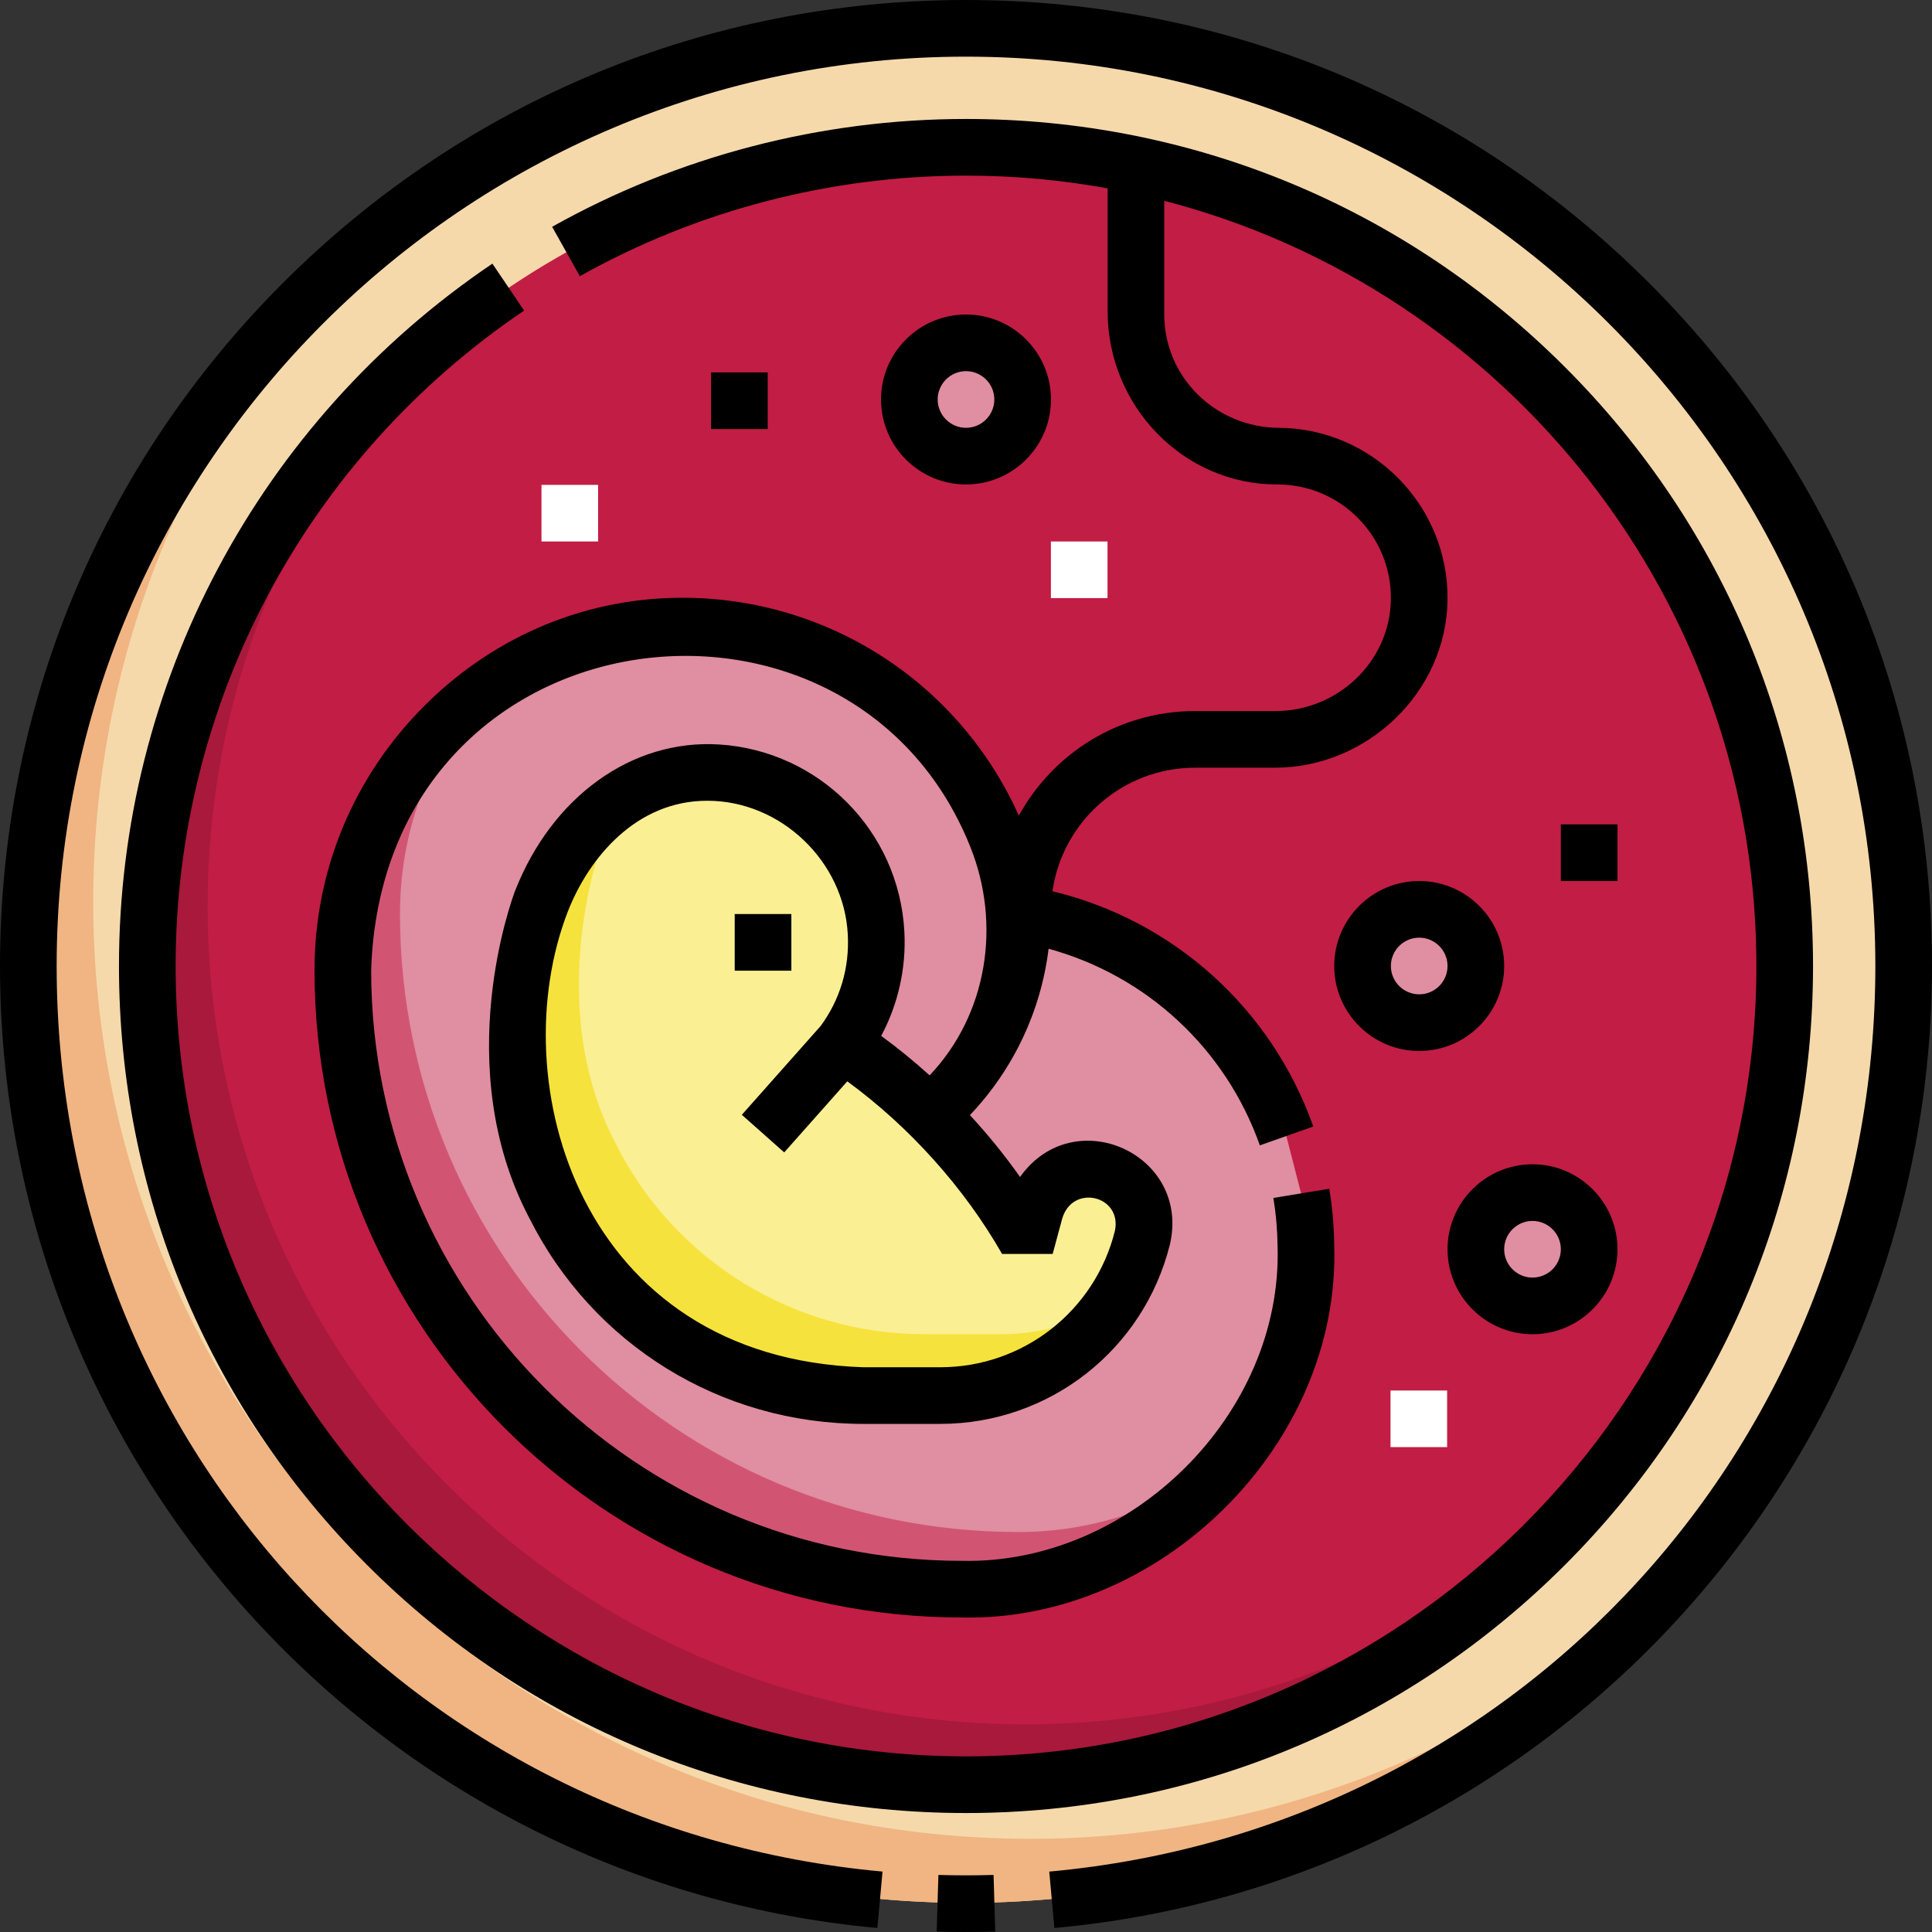
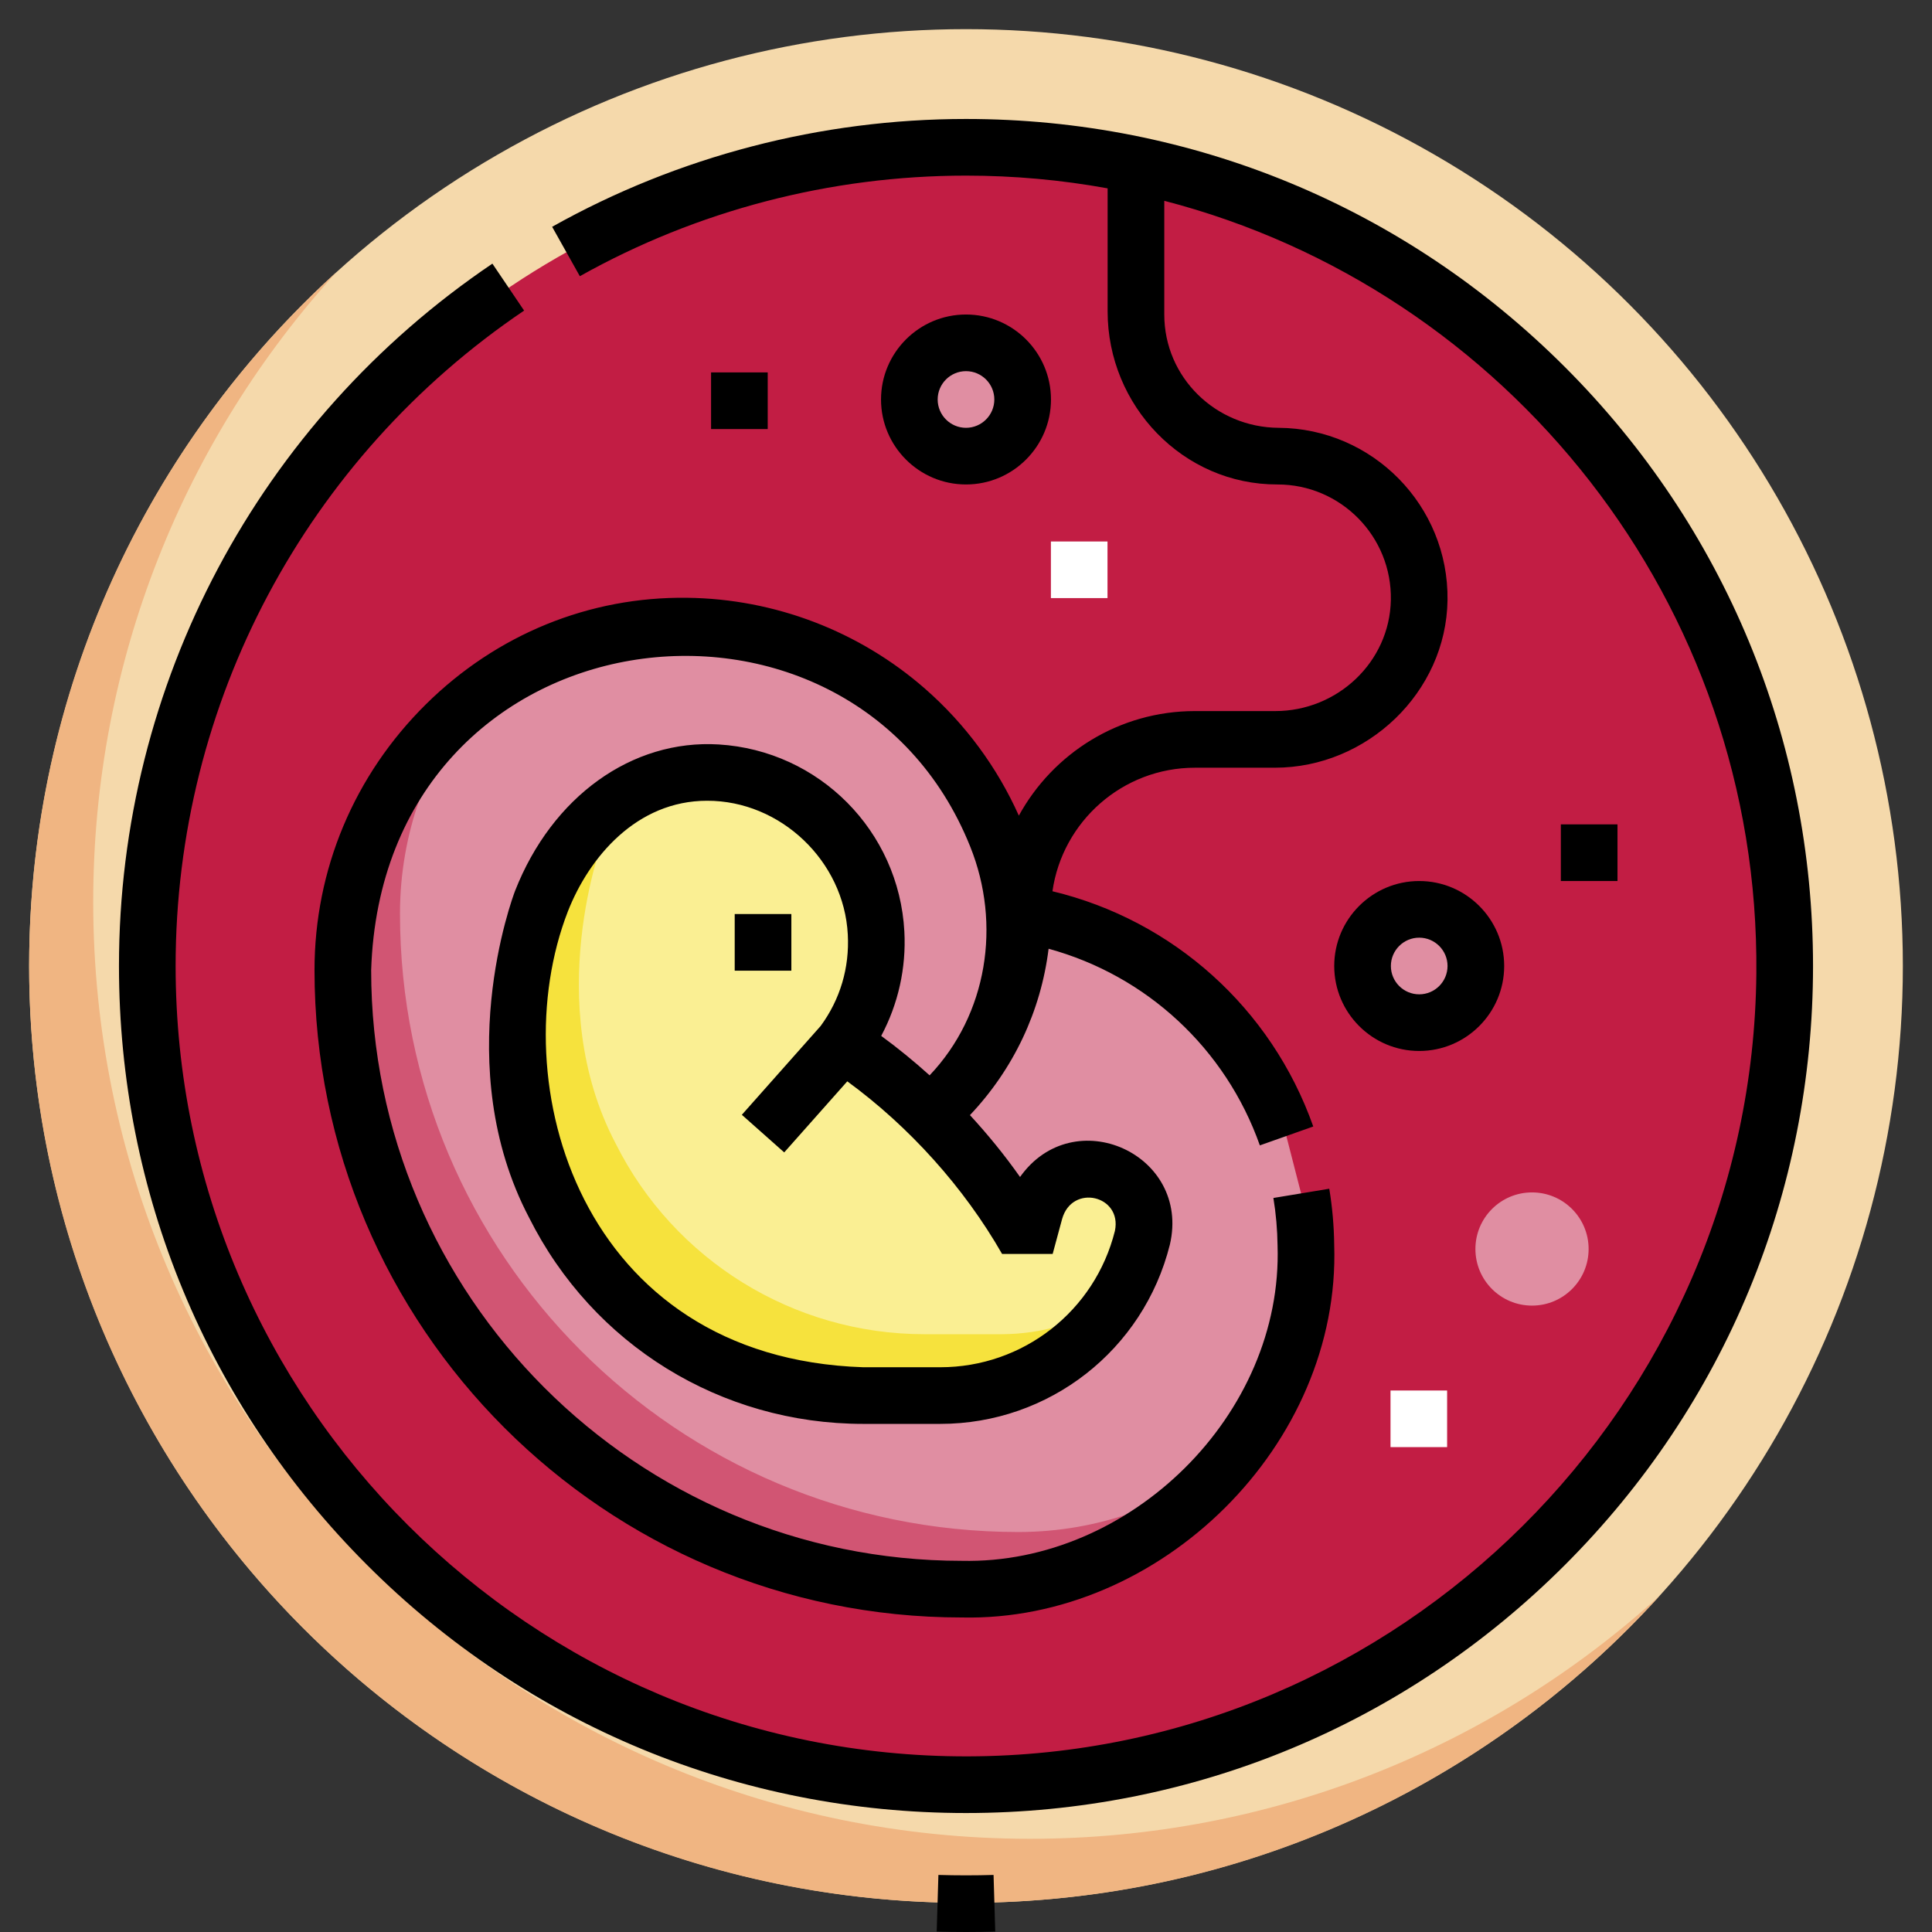
<svg xmlns="http://www.w3.org/2000/svg" id="Capa_1" enable-background="new 0 0 512 512" height="512" viewBox="0 0 512 512" width="512">
  <rect x="0" y="0" width="512" height="512" fill="#333333" stroke="none" />
  <g>
    <g>
      <g>
        <circle cx="256" cy="256" fill="#f5d9ab" r="248.277" />
        <path d="m272.978 487.299c-137.119 0-248.277-111.157-248.277-248.276 0-64.241 24.399-122.782 64.435-166.864-50.011 45.418-81.413 110.962-81.413 183.841 0 137.119 111.157 248.276 248.277 248.276 72.879 0 138.423-31.401 183.842-81.412-44.083 40.036-102.624 64.435-166.864 64.435z" fill="#f0b582" />
        <circle cx="256" cy="256" fill="#c21d44" r="216.777" />
-         <path d="m271.798 456.979c-119.722 0-216.777-97.054-216.777-216.776 0-55.842 21.12-106.747 55.801-145.177-43.962 39.672-71.599 97.094-71.599 160.974 0 119.723 97.054 216.776 216.777 216.776 63.881 0 121.302-27.636 160.975-71.599-38.43 34.681-89.335 55.802-145.177 55.802z" fill="#a8193b" />
        <path d="m340.878 300.998c-10.862-30.729-37.94-53.797-70.951-58.925-6.641-42.748-43.365-75.547-87.852-76.067-50.088-.586-91.075 41.013-91.075 91.103 0 90.515 73.376 163.891 163.89 163.891 50.091 0 91.689-40.987 91.103-91.074-.055-4.669-.465-9.253-1.205-13.726" fill="#e08ea2" />
        <path d="m269.891 406c-90.515 0-163.891-73.376-163.891-163.891 0-21.338 7.441-41.132 19.852-56.783-21.189 16.775-34.852 42.863-34.852 71.783 0 90.515 73.376 163.891 163.89 163.891 28.92 0 55.009-13.664 71.783-34.852-15.651 12.411-35.444 19.852-56.782 19.852z" fill="#d15573" />
        <path d="m288.757 309.744c-6.825-.122-12.765 4.692-14.547 11.281l-1.005 3.716h-3.427c-11.74-19.356-27.618-35.776-46.399-48.161 6.032-8.105 9.403-18.308 8.813-29.316-1.214-22.635-19.491-41.059-42.117-42.437-22.304-1.358-38.991 14.914-46.47 33.971 0 0-16.347 42.862 3.374 80.383 15.493 30.986 47.163 50.56 81.807 50.56h20.399c25.315 0 47.381-17.229 53.521-41.788 2.29-9.163-4.553-18.041-13.949-18.209z" fill="#faef93" />
        <path d="m265.349 353.577h-20.399c-34.644 0-66.314-19.573-81.807-50.56-19.72-37.521-3.374-80.383-3.374-80.383 1.589-4.049 3.598-7.97 5.984-11.625-10.101 6.254-17.732 16.535-22.149 27.79 0 0-16.347 42.862 3.374 80.383 15.493 30.986 47.163 50.56 81.807 50.56h20.399c19.068 0 36.289-9.777 46.253-25.097-8.727 5.682-19.1 8.932-30.088 8.932z" fill="#f6e23d" />
        <g>
-           <path d="m143.5 128.498h15v15h-15z" fill="#fff" />
-         </g>
+           </g>
        <g>
          <path d="m368.5 368.5h15v15h-15z" fill="#fff" />
        </g>
        <g>
          <path d="m278.5 143.5h15v15h-15z" fill="#fff" />
        </g>
        <g fill="#e08ea2">
          <circle cx="376" cy="256" r="15" />
          <circle cx="406" cy="331" r="15" />
          <circle cx="256" cy="106" r="15" />
        </g>
      </g>
    </g>
    <g>
-       <path d="m437.019 74.981c-48.352-48.352-112.639-74.981-181.019-74.981s-132.667 26.629-181.019 74.981c-48.352 48.351-74.981 112.639-74.981 181.019 0 64.284 23.924 125.749 67.365 173.071 43.173 47.031 101.825 76.105 165.152 81.865l1.361-14.951c-124.773-11.351-218.865-114.522-218.865-239.985 0-132.881 108.106-240.987 240.987-240.987s240.987 108.106 240.987 240.987c0 125.492-94.116 228.667-218.921 239.991l1.357 14.953c63.341-5.748 122.007-34.817 165.193-81.851 43.453-47.326 67.384-108.799 67.384-173.093 0-68.38-26.629-132.668-74.981-181.019z" />
      <path d="m248.686 496.877-.451 15.007c2.556.076 5.169.115 7.765.115 2.58 0 5.188-.038 7.75-.114l-.446-15.007c-4.842.144-9.818.143-14.618-.001z" />
      <path d="m46.541 256c0-69.691 34.525-134.622 92.354-173.692l-8.405-12.441c-61.967 41.865-98.962 111.448-98.962 186.133 0 59.959 23.349 116.329 65.746 158.727 42.397 42.396 98.767 65.746 158.726 65.746s116.329-23.35 158.726-65.746c42.397-42.397 65.746-98.768 65.746-158.727s-23.349-116.329-65.746-158.727c-42.397-42.396-98.767-65.745-158.726-65.745-38.432 0-76.359 9.881-109.679 28.575l7.346 13.093c31.081-17.438 66.468-26.655 102.333-26.655 12.809 0 25.352 1.161 37.533 3.374v32.624c0 24.985 19.996 45.898 44.98 45.85 16.784-.033 30.411 13.778 30.079 30.628-.324 16.446-14.168 29.424-30.617 29.424h-21.305c-20.101 0-37.629 11.215-46.663 27.714-5.727-12.778-14.182-24.306-24.889-33.663-17.452-15.252-39.834-23.8-63.021-24.071-25.937-.338-50.495 9.712-69.2 28.199-19.055 18.833-29.548 43.866-29.548 70.489 0 94.587 76.952 171.54 171.54 171.54 52.754 1.184 100.429-45.882 98.689-98.748-.059-4.985-.497-9.989-1.306-14.874l-14.812 2.449c.684 4.136 1.056 8.375 1.105 12.601 1.473 44.735-39.059 84.57-83.677 83.559-86.309 0-156.527-70.218-156.527-156.527 3.119-96.201 127.128-111.672 158.754-32.757 8.293 20.599 4.559 44.512-10.755 60.624-4.104-3.696-8.375-7.205-12.832-10.452 4.5-8.425 6.656-18.012 6.138-27.669-1.428-26.635-22.577-47.943-49.193-49.566-22.997-1.397-44.167 13.812-53.981 38.819-.717 1.881-17.309 46.478 3.711 86.554 16.898 33.733 50.824 54.685 88.558 54.685h20.416c28.834 0 53.857-19.537 60.851-47.511 5.601-24.009-25.479-37.993-39.705-17.918-4.047-5.747-8.5-11.22-13.277-16.399 11.583-12.236 18.791-27.562 20.844-44.086 25.885 7.072 46.889 26.379 55.984 52.107l14.155-5.004c-11.09-31.373-37.173-54.674-69.119-62.342 2.637-18.481 18.561-32.739 37.76-32.739h21.191c24.432 0 45.407-19.973 45.746-44.402.348-25.032-19.837-45.523-44.755-45.676-16.668-.102-30.306-13.359-30.306-30.027v-30.133c90.761 23.533 157.821 106.547 156.904 204.773-1.067 114.271-94.641 207.183-208.917 207.469-115.74.289-209.992-93.785-209.992-209.459zm219.023 76.308h13.402l2.506-9.266c2.641-9.399 15.96-6.245 13.993 3.154-5.32 21.277-24.353 36.138-46.286 36.138h-20.416c-75.18-2.466-95.798-75.654-78.268-120.808 5.645-14.385 18.227-29.318 36.897-29.318 19.484-.042 36.288 16.007 37.284 35.45.473 8.813-2.017 17.19-7.195 24.245l-20.883 23.532 11.229 9.966 16.715-18.835c16.414 11.993 30.941 28.119 41.022 45.742z" />
      <path d="m194.705 242.229h15.013v15.013h-15.013z" />
      <path d="m188.441 98.692h15.013v15.013h-15.013z" />
      <path d="m413.638 218.467h15.013v15.013h-15.013z" />
      <path d="m376.105 233.48c-12.418 0-22.52 10.103-22.52 22.52s10.102 22.52 22.52 22.52 22.52-10.103 22.52-22.52-10.103-22.52-22.52-22.52zm0 30.027c-4.139 0-7.507-3.367-7.507-7.507 0-4.139 3.367-7.507 7.507-7.507s7.507 3.367 7.507 7.507c-.001 4.139-3.368 7.507-7.507 7.507z" />
-       <path d="m383.611 331.066c0 12.417 10.102 22.52 22.52 22.52s22.52-10.103 22.52-22.52-10.102-22.52-22.52-22.52c-12.417 0-22.52 10.102-22.52 22.52zm30.027 0c0 4.139-3.367 7.507-7.507 7.507-4.139 0-7.507-3.367-7.507-7.507 0-4.139 3.367-7.507 7.507-7.507s7.507 3.367 7.507 7.507z" />
      <path d="m256 83.349c-12.418 0-22.52 10.103-22.52 22.52s10.102 22.52 22.52 22.52 22.52-10.103 22.52-22.52-10.102-22.52-22.52-22.52zm0 30.026c-4.139 0-7.507-3.367-7.507-7.507s3.367-7.507 7.507-7.507c4.139 0 7.507 3.367 7.507 7.507s-3.368 7.507-7.507 7.507z" />
    </g>
  </g>
</svg>